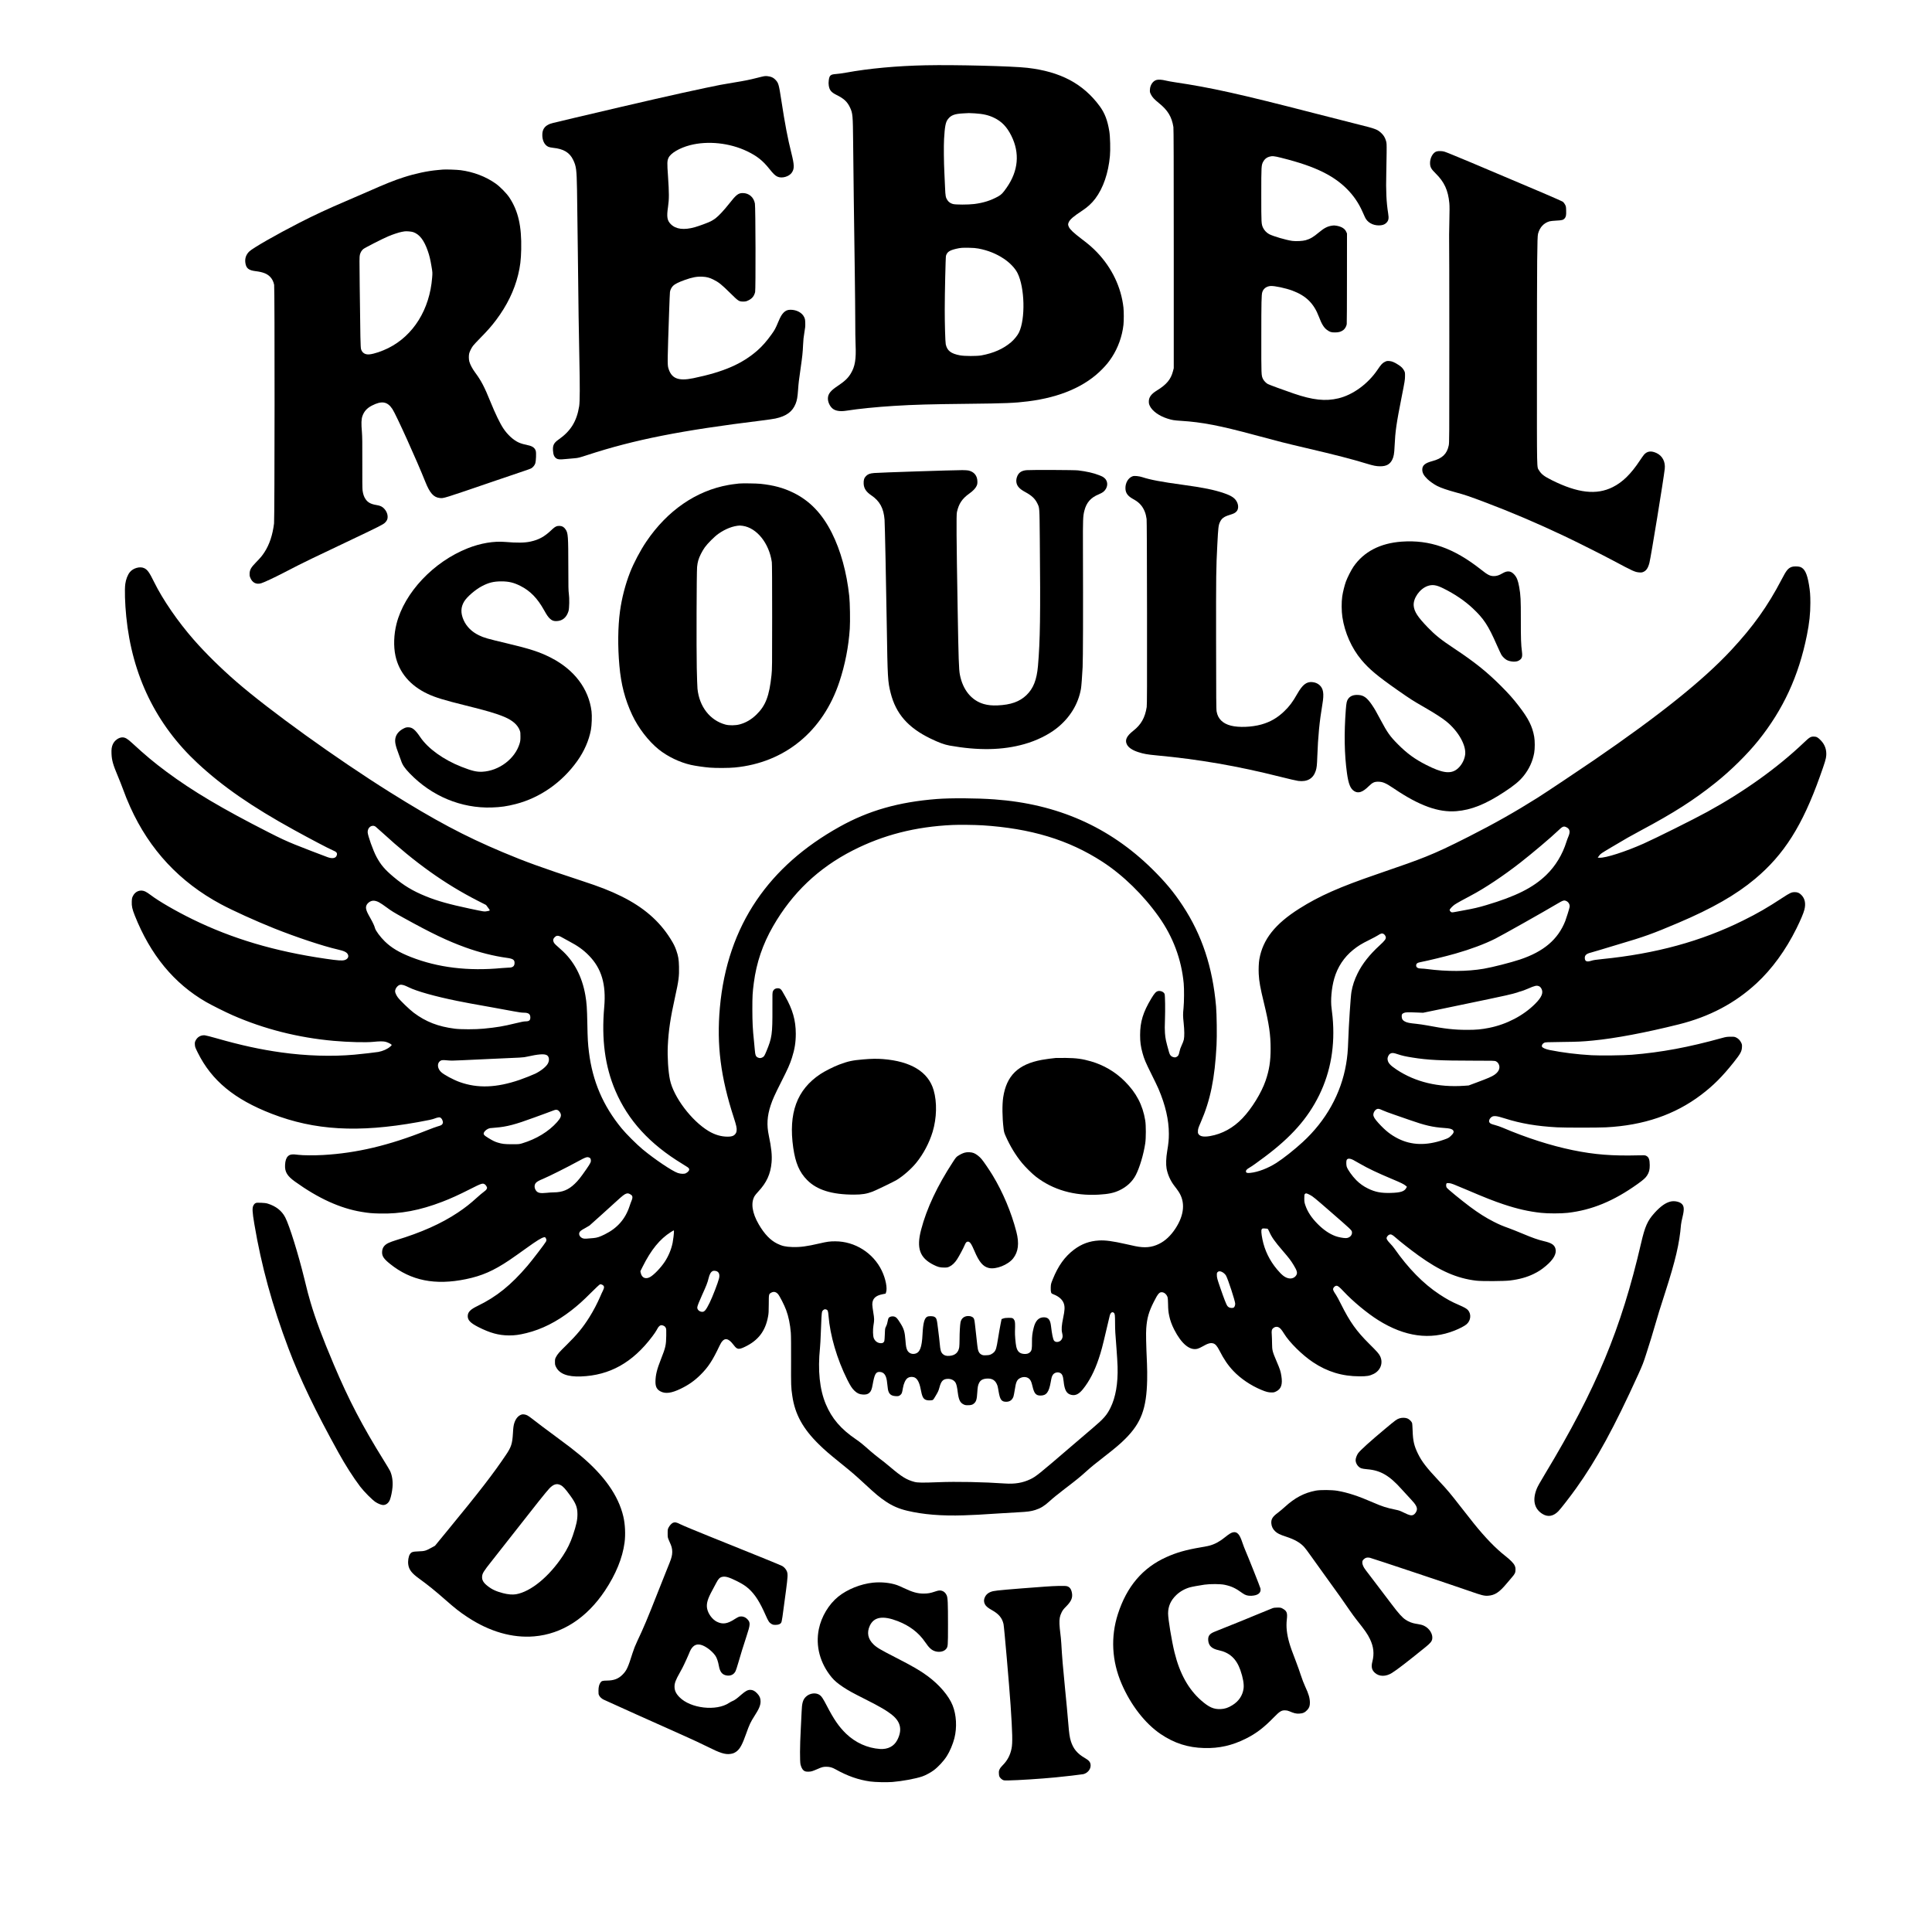
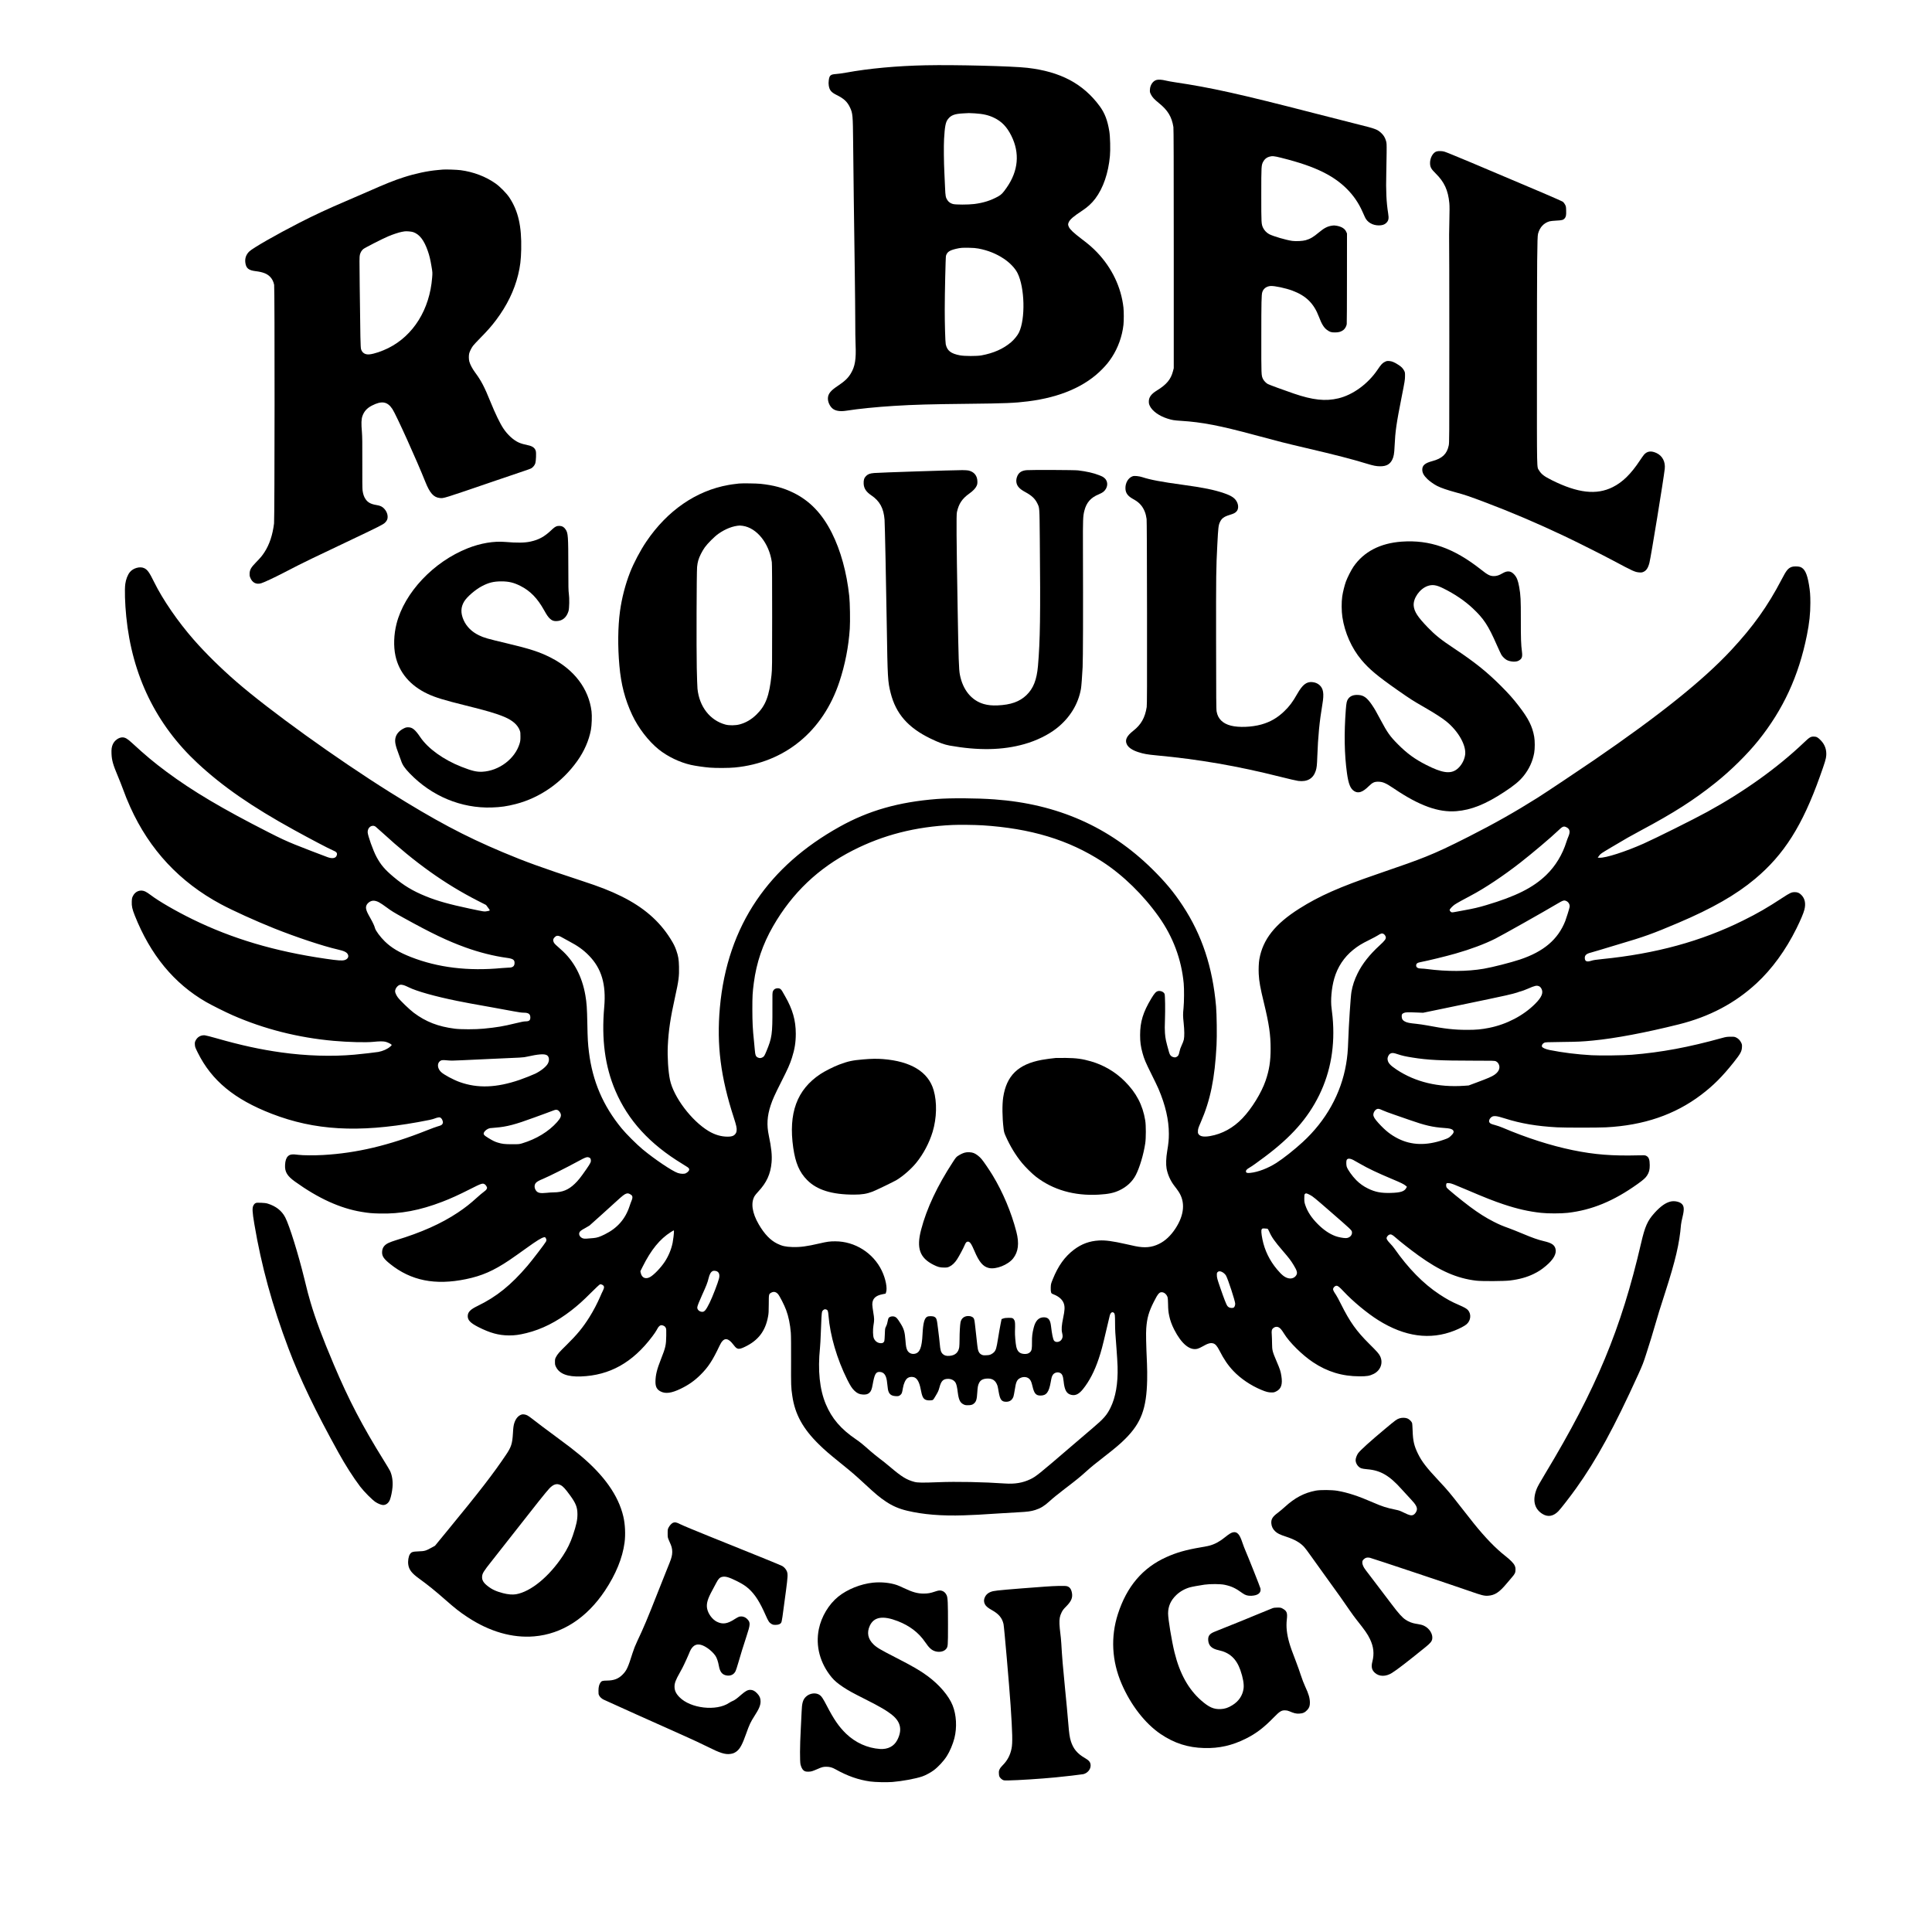
<svg xmlns="http://www.w3.org/2000/svg" version="1.0" width="6000px" height="6000px" viewBox="0 0 6000 6000" preserveAspectRatio="xMidYMid meet">
  <g transform="translate(0,6000) scale(0.1,-0.1)" fill="#000000" stroke="none">
    <path d="M28760 57973 c-911 -19 -1771 -98 -2485 -229 -104 -19 -242 -38 -306 -42 -177 -12 -211 -41 -231 -197 -8 -66 -8 -107 0 -162 23 -145 75 -208 242 -292 234 -116 335 -212 420 -394 82 -177 87 -238 95 -1072 7 -773 28 -2485 51 -4035 8 -591 15 -1284 15 -1540 -1 -256 4 -578 10 -715 20 -448 -17 -674 -145 -888 -90 -151 -190 -246 -421 -400 -208 -139 -286 -237 -293 -367 -7 -112 53 -250 141 -325 88 -76 236 -100 427 -70 393 61 929 115 1485 150 628 39 1111 52 2310 65 1145 12 1440 24 1850 76 1007 126 1787 466 2310 1005 132 136 201 221 296 366 190 289 320 652 359 1003 14 122 14 418 0 540 -71 631 -358 1231 -820 1714 -139 145 -256 246 -483 418 -238 180 -355 290 -391 368 -32 68 -32 92 -2 155 41 86 149 178 411 350 173 114 299 230 409 375 248 328 408 796 456 1328 18 194 8 600 -19 764 -55 341 -141 566 -298 780 -514 699 -1220 1074 -2248 1192 -453 53 -2258 98 -3145 79z m1511 -1493 c265 -17 431 -55 605 -140 236 -115 394 -280 532 -556 268 -537 218 -1093 -145 -1611 -116 -167 -164 -217 -255 -268 -231 -130 -462 -204 -753 -241 -185 -23 -577 -23 -660 0 -78 22 -132 60 -172 120 -53 78 -63 128 -73 386 -6 129 -15 325 -20 435 -19 371 -23 859 -11 1080 22 385 48 521 118 612 96 126 207 168 477 182 83 4 162 9 176 9 14 1 95 -3 181 -8z m115 -4199 c294 -55 554 -159 789 -316 186 -123 349 -294 424 -444 226 -448 250 -1423 46 -1846 -44 -91 -148 -220 -244 -302 -241 -206 -542 -340 -921 -410 -140 -26 -526 -25 -665 1 -284 53 -401 144 -444 345 -15 71 -32 638 -31 1081 0 491 26 1627 38 1666 37 119 107 167 311 216 136 32 195 37 396 33 139 -2 220 -9 301 -24z" />
-     <path d="M23730 57633 c-19 -2 -120 -26 -225 -53 -230 -59 -365 -86 -730 -146 -350 -57 -448 -76 -865 -164 -941 -199 -1950 -430 -4070 -930 -776 -183 -737 -173 -812 -211 -117 -59 -177 -151 -185 -284 -12 -191 62 -350 188 -405 31 -13 90 -25 148 -31 324 -33 511 -145 621 -374 96 -201 108 -294 120 -930 5 -275 16 -1139 25 -1920 18 -1671 30 -2544 47 -3305 19 -852 17 -1360 -5 -1494 -76 -473 -264 -775 -644 -1040 -139 -97 -179 -174 -170 -330 8 -138 36 -206 105 -253 50 -33 108 -37 291 -19 91 9 218 20 282 25 106 9 140 18 395 101 1459 477 2904 762 5409 1070 182 23 373 50 425 62 340 73 531 213 629 460 43 106 60 207 76 432 15 214 24 288 80 676 52 362 65 483 75 715 7 159 17 252 40 385 26 146 31 195 28 295 -3 107 -7 127 -32 183 -64 139 -234 232 -426 232 -92 0 -155 -27 -217 -91 -61 -65 -95 -125 -164 -288 -87 -208 -111 -251 -212 -391 -148 -207 -286 -363 -435 -494 -477 -418 -1050 -667 -1987 -861 -475 -99 -690 -9 -782 325 -27 98 -24 268 27 1740 11 311 22 585 26 610 8 67 47 143 97 194 53 53 172 113 357 179 233 84 383 113 553 104 132 -6 225 -31 340 -89 172 -86 252 -151 532 -427 247 -244 265 -256 395 -256 77 0 92 4 160 36 118 57 179 132 211 259 20 80 14 2638 -7 2749 -36 196 -183 323 -374 325 -140 1 -206 -49 -428 -333 -155 -197 -323 -377 -421 -451 -36 -28 -101 -68 -144 -91 -83 -43 -353 -143 -495 -184 -344 -97 -594 -65 -753 96 -111 112 -129 226 -83 534 35 243 35 423 -1 955 -29 413 -27 472 15 566 63 144 342 309 662 393 557 146 1240 74 1783 -188 301 -145 480 -286 680 -536 130 -163 186 -217 258 -251 138 -64 364 0 449 127 81 121 78 234 -16 609 -113 448 -198 894 -310 1626 -77 501 -89 544 -179 641 -55 59 -110 91 -193 108 -68 14 -95 16 -164 8z" />
    <path d="M35907 57514 c-106 -34 -189 -159 -195 -297 -4 -74 -2 -83 31 -150 42 -85 104 -152 245 -266 280 -226 401 -425 453 -746 8 -51 11 -1072 11 -3780 l0 -3710 -25 -96 c-65 -251 -200 -413 -497 -595 -178 -109 -253 -212 -252 -345 0 -55 6 -82 31 -135 73 -156 285 -310 541 -392 154 -49 203 -57 435 -72 642 -40 1203 -148 2290 -442 756 -204 927 -247 1575 -399 952 -223 1418 -343 1890 -487 217 -66 303 -83 424 -83 189 0 300 60 372 202 47 94 64 187 74 419 22 472 54 697 222 1545 93 467 101 520 102 630 1 113 -1 123 -27 173 -40 75 -87 124 -179 182 -129 83 -200 112 -284 118 -68 4 -80 2 -139 -27 -74 -37 -114 -80 -224 -243 -296 -439 -766 -782 -1217 -889 -404 -96 -791 -54 -1389 150 -288 98 -747 267 -799 293 -55 28 -128 104 -155 162 -51 110 -51 98 -50 1306 0 1083 5 1302 29 1382 34 115 131 187 262 196 122 7 466 -66 674 -144 425 -158 667 -397 824 -812 83 -221 154 -337 249 -407 91 -66 134 -80 251 -79 119 0 188 21 263 78 47 36 92 116 101 180 4 23 7 665 7 1427 l1 1386 -21 49 c-44 100 -135 160 -289 191 -64 13 -91 14 -155 5 -141 -20 -245 -74 -410 -212 -169 -142 -268 -200 -409 -240 -94 -27 -302 -37 -419 -21 -191 27 -587 143 -712 208 -79 42 -154 119 -190 196 -56 118 -57 135 -57 1027 0 904 1 918 61 1031 41 75 100 125 180 150 95 30 155 25 376 -31 575 -144 972 -281 1314 -452 572 -286 976 -692 1208 -1214 29 -66 66 -147 82 -182 70 -155 236 -252 429 -252 99 0 171 22 221 67 82 74 97 139 69 309 -55 339 -72 711 -58 1234 5 190 10 480 11 645 2 289 1 303 -21 375 -33 106 -72 169 -149 241 -117 109 -187 135 -693 260 -239 59 -862 218 -1385 353 -2320 598 -3204 795 -4324 961 -96 14 -222 37 -280 51 -136 33 -240 39 -304 18z" />
    <path d="M44618 55298 c-120 -32 -218 -217 -206 -389 8 -110 39 -162 180 -302 263 -260 380 -516 418 -912 9 -90 9 -242 0 -622 -6 -276 -9 -506 -6 -511 3 -5 6 -1426 6 -3158 0 -3077 0 -3151 -19 -3241 -55 -262 -201 -401 -509 -483 -226 -60 -312 -133 -312 -263 0 -101 44 -183 159 -295 70 -68 207 -165 302 -213 128 -64 311 -127 594 -204 271 -73 392 -115 880 -298 820 -309 1625 -652 2472 -1053 365 -172 1223 -603 1543 -775 599 -320 656 -346 790 -356 64 -5 83 -2 128 17 90 39 147 124 187 285 47 184 438 2584 475 2913 24 221 -71 405 -253 491 -166 78 -290 63 -389 -47 -19 -22 -78 -104 -130 -183 -276 -418 -538 -675 -844 -827 -505 -252 -1085 -186 -1889 215 -242 121 -327 186 -399 306 -71 120 -66 -131 -65 3169 1 3416 7 4079 34 4178 54 202 179 336 359 387 28 8 123 18 211 22 177 9 215 20 258 70 40 48 50 100 45 242 -3 117 -6 131 -33 184 -17 32 -46 70 -65 86 -19 15 -294 137 -610 272 -1954 832 -2975 1260 -3075 1288 -74 20 -175 23 -237 7z" />
    <path d="M13755 54734 c-22 -2 -96 -9 -165 -15 -316 -28 -696 -109 -1054 -225 -301 -97 -551 -197 -1151 -462 -187 -82 -475 -207 -640 -277 -547 -233 -990 -439 -1445 -672 -721 -369 -1453 -788 -1560 -894 -99 -97 -139 -215 -120 -351 24 -169 100 -231 311 -258 230 -28 357 -77 452 -171 67 -67 111 -152 131 -255 20 -96 16 -7251 -3 -7409 -44 -359 -143 -656 -297 -893 -75 -115 -114 -162 -264 -317 -152 -157 -190 -222 -198 -338 -3 -57 0 -84 17 -129 62 -162 185 -228 342 -182 80 23 412 178 674 314 127 66 345 178 485 249 257 130 379 188 1510 726 1007 479 1117 534 1177 593 66 66 87 120 81 206 -7 82 -43 161 -105 227 -63 67 -121 95 -238 114 -177 29 -272 80 -342 184 -49 71 -77 154 -93 269 -7 54 -10 336 -8 859 2 617 -1 814 -12 953 -23 267 -19 397 14 494 51 149 142 251 296 330 304 157 481 128 636 -106 113 -169 759 -1597 1025 -2266 137 -343 256 -477 443 -497 129 -14 74 -31 1736 538 377 129 771 262 875 297 105 35 206 71 225 81 56 27 116 100 135 161 22 73 32 321 15 381 -27 97 -105 154 -251 182 -110 22 -203 49 -276 81 -165 73 -350 241 -481 439 -104 156 -251 460 -397 820 -196 483 -288 658 -485 925 -79 107 -152 245 -175 335 -17 68 -19 179 -4 245 14 62 70 174 119 240 22 30 127 142 233 250 218 221 346 367 487 555 335 446 561 911 681 1399 65 269 88 456 96 791 16 722 -93 1196 -368 1611 -90 135 -290 338 -429 436 -306 216 -686 360 -1085 413 -114 15 -465 27 -550 19z m-921 -1943 c195 -69 335 -250 451 -583 51 -144 79 -263 116 -483 32 -189 32 -191 20 -344 -76 -988 -580 -1800 -1358 -2189 -201 -101 -442 -182 -586 -197 -133 -14 -226 42 -263 157 -19 60 -24 320 -43 1969 -10 806 -9 912 5 965 20 77 53 133 106 179 46 39 584 314 774 395 132 57 335 124 419 139 33 6 71 13 85 15 58 10 216 -3 274 -23z" />
    <path d="M31890 45399 c-153 -11 -244 -67 -294 -179 -53 -119 -44 -240 24 -331 46 -62 112 -112 227 -174 191 -103 296 -202 364 -340 75 -154 71 -95 81 -1125 23 -2339 11 -3150 -57 -3933 -38 -430 -143 -697 -356 -903 -214 -206 -486 -303 -903 -321 -164 -7 -298 7 -424 43 -383 111 -651 440 -742 911 -32 168 -42 463 -70 2083 -37 2151 -42 2874 -22 2965 57 261 162 418 382 575 117 83 193 162 228 237 22 48 27 71 26 138 -1 181 -103 306 -282 344 -29 6 -115 11 -190 11 -273 0 -2596 -76 -2737 -90 -131 -12 -188 -34 -247 -91 -61 -61 -82 -128 -76 -243 8 -145 78 -251 236 -358 264 -178 385 -401 413 -758 10 -135 49 -2000 69 -3300 25 -1625 31 -1726 120 -2080 162 -645 540 -1078 1235 -1415 265 -128 431 -189 595 -219 894 -160 1647 -146 2321 45 383 108 750 289 1014 499 402 321 660 741 745 1215 14 78 36 368 52 675 13 244 17 1717 10 3701 -3 882 1 991 44 1157 64 255 199 409 447 510 54 22 117 56 141 76 143 117 164 312 44 422 -46 43 -70 56 -175 97 -171 68 -383 116 -653 149 -108 13 -1431 19 -1590 7z" />
    <path d="M35180 45211 c-143 -47 -239 -214 -228 -396 9 -133 76 -222 233 -310 128 -71 198 -127 260 -206 89 -115 141 -246 164 -419 6 -48 11 -1097 13 -2915 2 -2288 0 -2856 -10 -2923 -52 -331 -175 -548 -417 -737 -207 -162 -266 -288 -199 -423 49 -99 169 -180 354 -240 169 -55 277 -74 575 -102 1311 -122 2504 -328 3845 -666 249 -63 496 -120 547 -126 282 -36 468 72 546 317 29 93 38 169 47 435 23 635 67 1088 160 1641 54 317 29 475 -91 583 -60 54 -140 87 -230 93 -177 14 -300 -84 -460 -364 -143 -252 -246 -390 -406 -543 -213 -205 -433 -332 -711 -410 -299 -83 -698 -99 -944 -36 -254 64 -404 212 -444 437 -13 73 -15 367 -17 2169 -2 2130 0 2259 38 3010 28 545 36 607 81 705 54 116 123 168 294 221 143 45 177 62 223 113 62 69 65 191 7 300 -62 116 -166 185 -395 264 -313 107 -644 174 -1295 263 -655 89 -997 154 -1240 234 -99 33 -248 49 -300 31z" />
    <path d="M22955 44984 c-16 -2 -73 -9 -125 -15 -52 -5 -144 -19 -205 -30 -1006 -178 -1900 -794 -2553 -1759 -184 -272 -391 -663 -505 -955 -147 -375 -257 -801 -312 -1204 -66 -486 -73 -1099 -19 -1696 52 -584 172 -1044 396 -1525 189 -404 502 -812 823 -1072 273 -221 654 -404 1001 -482 133 -31 414 -71 587 -85 186 -16 597 -14 778 4 1550 148 2739 1123 3248 2663 175 528 285 1088 322 1647 15 224 6 810 -16 1010 -80 741 -266 1417 -541 1965 -301 599 -685 999 -1199 1250 -307 150 -609 232 -1020 275 -126 13 -570 19 -660 9z m110 -1314 c438 -63 822 -541 905 -1129 7 -50 10 -617 10 -1693 0 -1552 -1 -1627 -20 -1811 -69 -655 -182 -952 -471 -1232 -157 -152 -327 -251 -519 -302 -128 -35 -325 -37 -442 -5 -479 130 -811 557 -867 1114 -6 51 -15 338 -22 638 -13 613 -6 2957 10 3145 5 61 21 150 36 200 33 117 118 286 202 405 88 123 301 336 423 422 220 155 453 245 665 257 11 0 52 -4 90 -9z" />
    <path d="M17300 43661 c-56 -18 -95 -46 -190 -136 -204 -193 -382 -290 -635 -344 -181 -40 -414 -43 -790 -11 -350 30 -764 -40 -1160 -197 -1062 -420 -1964 -1376 -2210 -2344 -85 -332 -97 -701 -34 -994 112 -521 459 -930 1004 -1185 234 -110 513 -195 1159 -355 673 -166 972 -254 1227 -362 250 -107 407 -246 471 -418 19 -51 22 -79 21 -190 0 -111 -4 -143 -27 -219 -142 -472 -637 -845 -1156 -873 -177 -9 -324 26 -650 154 -559 220 -1038 565 -1280 923 -158 233 -245 303 -373 303 -57 0 -78 -5 -142 -37 -139 -69 -230 -176 -255 -300 -23 -114 0 -228 102 -496 31 -80 63 -170 73 -200 43 -134 111 -234 271 -400 683 -707 1599 -1087 2544 -1057 281 9 474 37 747 107 756 195 1438 672 1911 1337 215 302 361 635 423 966 27 143 37 434 20 574 -87 704 -538 1299 -1267 1670 -345 176 -646 274 -1359 443 -619 147 -710 173 -870 250 -223 107 -389 272 -478 475 -95 217 -89 399 19 577 87 144 351 371 552 475 209 110 365 148 602 148 231 0 384 -37 590 -140 308 -155 530 -383 740 -760 84 -151 124 -208 181 -260 67 -61 118 -78 213 -73 178 9 301 114 361 308 26 83 32 400 11 543 -13 91 -16 218 -16 810 -1 979 -8 1072 -83 1183 -49 74 -104 108 -180 111 -34 1 -73 -1 -87 -6z" />
    <path d="M43530 43179 c-668 -48 -1177 -313 -1497 -779 -72 -106 -186 -330 -234 -460 -44 -122 -95 -327 -115 -465 -25 -174 -23 -457 5 -640 73 -484 286 -964 591 -1328 241 -288 496 -501 1120 -938 407 -284 477 -329 826 -529 316 -182 557 -336 689 -443 376 -303 627 -750 586 -1040 -25 -176 -128 -353 -263 -453 -200 -147 -456 -109 -948 142 -352 179 -588 351 -870 633 -251 252 -331 364 -542 760 -152 286 -185 342 -272 471 -149 219 -254 297 -418 307 -149 10 -253 -29 -318 -118 -45 -63 -58 -120 -75 -342 -56 -742 -44 -1387 36 -1967 47 -336 106 -484 225 -559 126 -80 260 -36 449 150 119 116 175 143 295 142 145 -1 237 -41 496 -216 781 -528 1377 -744 1933 -699 466 38 907 215 1491 599 310 204 463 331 594 492 172 212 286 459 332 721 23 128 23 373 0 500 -57 322 -178 564 -473 947 -181 235 -316 387 -567 638 -434 434 -817 740 -1453 1161 -404 268 -578 407 -813 650 -309 320 -418 486 -436 668 -23 232 185 530 431 617 149 52 272 34 486 -72 349 -172 664 -385 909 -614 349 -326 488 -537 756 -1149 63 -142 128 -280 144 -307 38 -59 114 -131 168 -158 107 -54 278 -65 358 -22 109 58 131 114 109 286 -29 223 -35 412 -34 990 1 628 -6 761 -51 1015 -37 204 -73 295 -149 382 -108 122 -215 134 -372 42 -104 -61 -179 -85 -264 -85 -121 0 -189 34 -400 201 -846 669 -1591 931 -2465 869z" />
    <path d="M55649 42396 c-119 -42 -169 -103 -317 -388 -435 -834 -888 -1469 -1574 -2205 -866 -930 -2224 -2018 -4253 -3408 -447 -306 -1526 -1026 -1755 -1170 -702 -442 -1341 -803 -2135 -1206 -621 -315 -958 -473 -1340 -626 -321 -129 -688 -260 -1500 -538 -1177 -403 -1802 -680 -2421 -1071 -757 -478 -1136 -958 -1244 -1574 -19 -107 -27 -309 -19 -461 12 -229 47 -425 159 -885 162 -667 210 -996 210 -1432 0 -390 -42 -662 -156 -994 -128 -374 -430 -865 -718 -1166 -286 -300 -631 -489 -1009 -554 -194 -33 -310 -12 -358 65 -17 26 -20 44 -16 102 4 61 15 95 89 265 298 684 435 1356 489 2395 15 284 6 960 -15 1202 -107 1217 -437 2215 -1034 3123 -276 421 -544 742 -953 1145 -1328 1306 -2938 2017 -4889 2159 -558 41 -1364 46 -1800 12 -1186 -94 -2115 -359 -3015 -861 -1105 -616 -1958 -1371 -2577 -2280 -646 -949 -1029 -2070 -1142 -3340 -103 -1157 24 -2157 433 -3415 78 -240 97 -328 87 -403 -8 -60 -18 -81 -59 -125 -41 -43 -108 -62 -218 -62 -203 0 -400 58 -595 175 -532 321 -1086 1057 -1198 1591 -54 260 -83 707 -67 1051 22 474 81 869 226 1522 111 500 130 644 122 940 -6 231 -22 326 -83 502 -44 127 -86 211 -182 364 -348 556 -837 979 -1527 1320 -341 169 -666 296 -1225 479 -1244 409 -1761 596 -2460 891 -1185 498 -2110 991 -3505 1865 -1656 1038 -3726 2528 -4765 3429 -485 421 -960 889 -1325 1306 -493 563 -960 1242 -1227 1785 -152 309 -209 388 -312 436 -131 61 -343 1 -444 -125 -67 -84 -122 -224 -141 -366 -24 -168 -11 -608 30 -1015 181 -1824 924 -3350 2215 -4552 779 -724 1686 -1353 2999 -2075 503 -277 1073 -577 1189 -625 131 -54 159 -88 133 -164 -28 -88 -133 -108 -282 -55 -135 48 -850 324 -1023 395 -274 112 -442 190 -807 376 -1443 734 -2362 1279 -3175 1883 -386 287 -645 503 -1059 884 -155 143 -223 183 -310 183 -112 0 -242 -93 -296 -211 -37 -82 -48 -158 -42 -294 8 -207 47 -343 197 -699 50 -118 115 -284 146 -368 79 -219 156 -409 241 -596 598 -1324 1534 -2326 2811 -3012 371 -199 1084 -523 1652 -750 690 -276 1527 -554 1974 -656 213 -48 291 -88 323 -163 30 -71 -14 -141 -107 -168 -78 -22 -209 -13 -585 42 -1577 229 -2896 620 -4135 1226 -517 253 -1049 561 -1298 751 -59 45 -135 95 -170 111 -154 72 -316 9 -390 -152 -22 -47 -27 -73 -30 -166 -5 -137 15 -228 92 -423 486 -1225 1219 -2115 2216 -2690 163 -94 614 -320 821 -410 982 -431 2037 -698 3144 -797 461 -41 999 -54 1225 -31 182 19 298 20 372 5 61 -13 169 -63 193 -89 15 -16 12 -21 -37 -64 -87 -76 -225 -138 -368 -165 -73 -14 -531 -66 -745 -85 -699 -63 -1496 -38 -2270 70 -646 90 -1261 224 -2015 440 -162 47 -322 87 -356 91 -124 12 -235 -50 -290 -163 -24 -48 -26 -63 -22 -129 5 -70 11 -87 91 -248 430 -866 1134 -1447 2297 -1897 1333 -515 2684 -593 4535 -260 340 61 458 87 527 115 34 15 86 29 113 32 45 5 54 2 83 -22 21 -18 37 -44 47 -80 14 -47 14 -57 1 -89 -17 -41 -47 -58 -153 -87 -43 -11 -195 -68 -338 -124 -1177 -469 -2184 -707 -3225 -765 -270 -15 -624 -12 -755 5 -200 27 -273 17 -336 -46 -51 -51 -80 -139 -86 -265 -12 -217 64 -344 307 -519 727 -522 1403 -830 2064 -940 233 -38 312 -46 571 -52 642 -16 1243 97 1940 365 255 97 514 215 867 394 353 179 386 189 452 149 20 -13 44 -40 56 -66 21 -44 21 -45 3 -82 -12 -25 -43 -55 -90 -88 -39 -28 -132 -105 -205 -172 -214 -195 -370 -317 -598 -470 -516 -344 -1137 -621 -1925 -859 -82 -25 -187 -63 -231 -85 -137 -65 -199 -159 -198 -299 1 -117 60 -201 248 -352 646 -520 1399 -671 2357 -473 496 102 857 261 1349 591 102 69 338 235 525 370 328 236 472 325 552 340 28 6 34 3 52 -27 25 -40 26 -70 6 -109 -31 -60 -429 -580 -574 -750 -513 -601 -961 -962 -1545 -1245 -231 -111 -310 -194 -310 -321 1 -125 85 -211 324 -334 370 -188 637 -261 960 -263 180 0 310 17 539 73 477 117 941 351 1392 702 210 163 368 305 613 551 137 137 262 254 277 259 21 7 37 5 64 -8 75 -35 82 -82 29 -188 -20 -39 -57 -118 -81 -176 -90 -210 -214 -448 -341 -650 -201 -319 -383 -541 -709 -861 -227 -222 -278 -281 -326 -373 -29 -55 -32 -70 -32 -151 0 -82 3 -97 32 -156 106 -215 358 -311 773 -296 897 33 1606 430 2216 1240 57 75 116 161 130 190 69 136 122 179 192 156 55 -18 78 -36 98 -77 16 -32 18 -62 15 -237 -4 -299 -19 -369 -166 -740 -124 -313 -166 -486 -169 -690 -2 -162 44 -249 162 -309 152 -77 336 -52 617 83 244 117 431 248 616 431 243 241 378 446 597 910 125 265 251 267 446 8 98 -130 149 -137 344 -43 410 197 632 487 714 935 19 98 22 155 23 391 1 305 1 309 68 349 79 48 153 35 219 -39 50 -56 197 -343 252 -494 75 -200 126 -449 146 -707 7 -84 10 -418 8 -880 -3 -763 -2 -807 38 -1080 82 -568 329 -1019 825 -1505 192 -188 292 -274 672 -582 357 -288 452 -370 745 -641 353 -327 465 -421 667 -556 202 -135 403 -222 653 -282 494 -119 1079 -167 1762 -144 319 10 501 20 1110 60 168 11 431 26 585 35 292 15 393 29 529 72 159 50 280 124 432 263 109 100 263 225 488 398 366 279 467 362 666 541 145 131 277 239 555 454 337 262 497 397 655 556 492 493 657 938 676 1821 4 146 1 373 -5 505 -28 625 -35 943 -23 1102 23 318 78 512 234 822 134 266 178 314 272 297 71 -13 134 -78 158 -160 6 -23 12 -111 13 -197 3 -181 10 -250 37 -378 28 -135 80 -277 153 -421 229 -450 492 -664 731 -595 32 9 100 40 149 69 165 95 247 119 331 96 70 -20 122 -80 198 -228 135 -265 263 -453 429 -628 224 -237 541 -451 867 -587 148 -62 222 -81 315 -81 71 -1 88 3 147 32 156 76 204 217 163 476 -23 149 -41 206 -150 461 -128 300 -138 338 -140 550 0 94 -5 218 -9 276 -10 122 -1 165 45 203 46 39 103 51 154 32 57 -22 102 -73 182 -202 166 -272 565 -666 898 -888 445 -297 908 -438 1445 -439 231 -1 313 13 436 73 217 106 306 340 207 548 -39 82 -90 140 -344 392 -392 389 -597 677 -870 1223 -65 132 -138 267 -162 300 -54 76 -87 139 -87 167 0 51 56 109 106 110 44 0 91 -38 217 -172 289 -310 735 -680 1079 -896 822 -516 1613 -625 2368 -325 164 65 317 145 377 198 132 115 151 315 43 438 -43 48 -112 87 -285 162 -226 97 -376 179 -605 330 -496 327 -966 806 -1395 1420 -26 39 -86 109 -132 157 -90 95 -119 142 -110 180 10 37 46 79 82 94 51 21 93 3 190 -84 144 -128 468 -382 710 -557 666 -482 1202 -717 1800 -787 177 -21 862 -17 1045 5 300 37 532 102 745 207 145 71 243 135 372 244 243 204 343 387 298 541 -34 117 -123 175 -355 229 -186 44 -352 102 -671 236 -142 60 -329 134 -416 166 -217 78 -304 115 -478 204 -244 124 -469 267 -735 465 -275 206 -699 553 -722 593 -20 34 -23 93 -7 124 10 19 17 20 87 14 69 -7 116 -25 551 -210 549 -235 842 -350 1131 -446 430 -144 788 -225 1170 -266 213 -24 622 -23 825 0 751 86 1427 365 2167 893 184 132 250 190 300 268 61 94 83 178 82 320 -1 175 -29 250 -109 290 -37 19 -54 20 -235 15 -824 -21 -1369 22 -2047 161 -684 141 -1434 381 -2178 698 -66 28 -172 65 -234 81 -123 32 -151 46 -177 85 -24 37 -3 104 47 149 73 67 156 61 437 -29 489 -156 991 -241 1621 -275 248 -13 1255 -13 1516 0 1169 60 2139 391 2955 1009 376 284 660 568 1012 1011 210 265 249 336 256 466 4 72 1 89 -21 137 -34 74 -88 131 -155 164 -54 26 -64 28 -182 27 -110 -2 -140 -6 -255 -38 -1044 -290 -1890 -448 -2805 -522 -257 -21 -984 -30 -1252 -15 -454 26 -901 81 -1303 162 -123 25 -220 67 -237 104 -17 38 14 93 67 120 38 19 67 20 565 26 504 6 606 11 950 44 693 67 1636 245 2664 502 955 238 1746 656 2416 1275 480 444 906 1029 1240 1703 130 264 217 468 247 585 48 187 17 342 -91 453 -65 67 -123 92 -211 91 -98 -1 -146 -23 -375 -173 -479 -314 -777 -486 -1230 -710 -1296 -643 -2711 -1030 -4375 -1196 -190 -19 -269 -31 -329 -50 -146 -47 -206 -24 -209 83 -3 86 52 135 188 168 38 9 160 45 270 79 110 35 371 113 580 175 812 239 1065 330 1858 667 1060 450 1799 873 2392 1369 899 753 1468 1651 2015 3184 157 439 190 549 196 653 11 177 -44 331 -164 458 -93 99 -139 124 -227 124 -94 0 -131 -23 -298 -182 -823 -785 -1858 -1527 -3011 -2158 -426 -233 -1585 -811 -1973 -984 -561 -250 -1181 -449 -1367 -439 l-58 3 45 62 c44 59 58 69 364 251 468 279 606 357 938 535 1014 541 1641 942 2307 1474 483 386 985 881 1332 1312 775 965 1256 2007 1510 3271 77 382 108 675 108 1005 0 244 -9 362 -43 565 -59 353 -136 506 -276 554 -57 19 -203 21 -254 2z m-25149 -8026 c1514 -96 2686 -451 3736 -1132 642 -417 1269 -1029 1753 -1711 442 -624 702 -1321 772 -2067 16 -175 13 -573 -5 -760 -20 -200 -20 -246 4 -475 24 -225 25 -413 5 -510 -8 -38 -38 -117 -66 -175 -35 -73 -56 -133 -69 -199 -22 -107 -39 -138 -94 -165 -34 -17 -44 -17 -91 -7 -70 16 -114 63 -137 146 -102 362 -114 418 -129 601 -8 102 -8 216 0 425 11 307 5 734 -11 787 -20 66 -128 114 -210 92 -60 -17 -108 -70 -202 -226 -258 -429 -349 -727 -349 -1139 0 -216 18 -353 77 -565 49 -180 96 -290 274 -647 88 -175 187 -381 220 -458 216 -506 322 -964 322 -1399 0 -178 -12 -298 -52 -536 -35 -209 -42 -408 -19 -540 33 -184 122 -383 240 -535 39 -49 96 -127 127 -173 220 -323 187 -731 -93 -1157 -148 -224 -315 -380 -508 -475 -226 -111 -442 -131 -739 -70 -50 10 -181 39 -291 64 -411 93 -637 123 -832 112 -297 -16 -543 -107 -778 -284 -290 -220 -492 -502 -661 -922 -57 -141 -58 -148 -62 -255 -2 -74 1 -123 10 -149 12 -35 19 -41 88 -68 163 -65 273 -166 311 -289 31 -99 26 -202 -22 -429 -50 -242 -59 -369 -34 -472 22 -90 21 -137 -5 -187 -24 -48 -60 -78 -113 -92 -53 -14 -111 2 -134 38 -33 49 -64 204 -93 451 -23 199 -83 272 -223 272 -158 0 -261 -106 -315 -325 -43 -171 -55 -274 -53 -445 2 -206 -8 -262 -58 -311 -46 -46 -104 -63 -193 -56 -134 11 -204 78 -237 227 -22 98 -45 368 -40 475 8 220 5 297 -16 339 -35 70 -61 81 -183 80 -78 0 -122 -6 -162 -20 l-55 -19 -32 -160 c-18 -88 -53 -288 -78 -445 -49 -303 -64 -354 -124 -423 -18 -20 -58 -49 -89 -64 -47 -23 -73 -28 -154 -31 -85 -4 -103 -1 -143 18 -82 40 -117 115 -134 291 -7 63 -21 193 -32 289 -12 96 -29 250 -38 341 -20 192 -32 222 -101 257 -33 16 -62 22 -110 22 -125 0 -215 -72 -240 -193 -16 -79 -30 -321 -30 -527 0 -102 -5 -214 -10 -249 -27 -164 -126 -253 -301 -268 -97 -8 -163 10 -214 61 -55 56 -72 114 -90 316 -8 91 -17 176 -20 190 -2 14 -18 142 -35 284 -34 287 -44 322 -110 360 -47 28 -179 29 -228 3 -85 -46 -125 -200 -142 -540 -20 -413 -82 -574 -235 -608 -101 -22 -194 20 -239 109 -31 62 -43 126 -56 302 -21 275 -48 364 -165 548 -84 133 -114 168 -162 188 -68 29 -166 9 -198 -39 -9 -14 -22 -63 -30 -110 -9 -55 -25 -105 -46 -146 -33 -63 -33 -64 -40 -249 -3 -103 -11 -198 -16 -212 -20 -47 -50 -65 -108 -64 -101 3 -185 65 -221 163 -25 70 -29 254 -9 381 30 181 29 211 -4 411 -17 102 -31 213 -31 246 0 180 97 277 319 320 l94 19 14 39 c46 128 -12 422 -131 671 -265 553 -836 914 -1446 914 -172 0 -246 -10 -485 -65 -405 -94 -603 -120 -852 -112 -205 6 -318 32 -468 106 -214 107 -397 298 -573 601 -205 353 -250 666 -127 876 15 26 66 88 113 138 260 278 383 546 414 908 19 217 -6 454 -86 834 -69 328 -52 604 58 938 63 189 121 317 328 728 207 409 266 541 332 746 86 268 120 481 120 752 -1 413 -98 754 -331 1160 -36 63 -76 134 -89 156 -38 67 -77 94 -135 94 -74 0 -126 -30 -152 -88 -21 -46 -21 -57 -19 -547 3 -788 -14 -908 -187 -1323 -61 -146 -73 -165 -127 -192 -50 -25 -87 -25 -140 -1 -62 28 -80 76 -93 236 -6 72 -17 193 -25 270 -40 372 -50 581 -51 990 0 418 6 518 46 825 81 623 276 1196 595 1751 598 1041 1410 1813 2479 2359 946 482 1945 737 3094 790 202 10 693 4 921 -10z m-18835 -43 c17 -12 113 -98 215 -191 1012 -929 1930 -1584 2950 -2106 l265 -135 63 -85 c72 -96 74 -89 -45 -110 -81 -13 -49 -18 -522 81 -634 134 -1017 241 -1366 384 -405 165 -680 330 -1004 603 -272 228 -393 371 -529 622 -104 193 -272 664 -274 767 -2 152 136 247 247 170z m36982 -18 c107 -52 125 -141 60 -291 -21 -49 -47 -118 -58 -155 -123 -399 -342 -760 -630 -1038 -407 -393 -944 -662 -1864 -935 -242 -72 -389 -106 -687 -160 -125 -23 -257 -47 -292 -54 -35 -8 -75 -11 -90 -9 -30 6 -66 46 -66 74 0 25 93 124 159 168 59 40 279 163 496 276 431 226 1014 615 1542 1027 369 288 965 792 1158 979 152 147 184 161 272 118z m4 -2295 c67 -34 109 -115 94 -186 -12 -60 -105 -357 -135 -433 -228 -573 -669 -947 -1407 -1194 -286 -95 -846 -238 -1125 -286 -513 -88 -1139 -91 -1762 -9 -61 8 -135 14 -165 14 -113 0 -171 32 -171 96 0 61 38 88 150 108 204 38 779 178 1072 262 473 135 910 299 1238 464 207 104 1516 841 1904 1073 204 121 231 129 307 91z m-36887 -32 c45 -23 156 -96 247 -165 139 -104 220 -154 510 -314 881 -488 1372 -723 1936 -927 423 -153 876 -267 1277 -322 194 -26 246 -59 246 -157 0 -102 -54 -147 -177 -147 -37 0 -135 -7 -218 -14 -1043 -100 -1987 15 -2820 341 -372 146 -608 287 -814 487 -141 138 -285 332 -305 411 -17 67 -63 168 -141 306 -91 160 -120 221 -134 290 -17 77 13 151 85 205 87 67 181 69 308 6z m31203 -985 c31 -17 62 -61 69 -96 12 -58 -26 -110 -189 -260 -315 -288 -538 -571 -685 -869 -98 -198 -155 -368 -192 -576 -24 -132 -84 -1042 -99 -1506 -11 -326 -27 -508 -67 -740 -156 -914 -623 -1753 -1347 -2418 -262 -241 -603 -510 -817 -647 -264 -168 -572 -286 -812 -310 -89 -9 -124 -1 -132 31 -11 42 19 80 97 125 94 55 224 147 482 340 830 621 1338 1196 1692 1914 361 734 501 1549 417 2436 -8 90 -22 208 -30 261 -36 247 -2 637 82 929 102 357 304 662 587 890 151 122 258 188 497 306 118 59 241 124 272 145 89 60 130 70 175 45z m-25589 -71 c22 -8 59 -27 83 -42 24 -15 116 -66 204 -112 277 -145 454 -272 626 -449 390 -400 536 -891 474 -1594 -89 -1007 23 -1845 346 -2602 395 -923 1065 -1656 2078 -2271 175 -107 196 -121 210 -152 19 -43 -21 -99 -99 -140 -51 -26 -156 -23 -250 8 -170 56 -726 430 -1095 737 -189 158 -507 475 -650 649 -575 699 -902 1460 -1014 2362 -34 272 -41 403 -51 895 -9 477 -20 638 -60 870 -101 593 -360 1079 -759 1427 -160 139 -202 181 -222 220 -32 62 -23 111 27 162 48 48 84 56 152 32z m-4837 -1522 c29 -9 97 -38 151 -65 240 -121 828 -286 1506 -423 255 -52 483 -94 1087 -201 237 -42 534 -96 661 -121 164 -31 258 -44 320 -44 149 -1 204 -41 204 -150 0 -90 -39 -120 -157 -120 -43 0 -138 -19 -306 -60 -381 -93 -569 -125 -987 -166 -246 -25 -704 -25 -895 -1 -519 66 -900 214 -1275 495 -133 100 -432 388 -497 480 -47 65 -83 146 -83 185 0 46 23 100 58 139 62 69 114 81 213 52z m35256 -33 c29 -13 49 -33 68 -65 76 -129 20 -271 -190 -481 -364 -365 -882 -636 -1425 -745 -244 -49 -405 -64 -695 -63 -389 0 -692 34 -1235 138 -96 18 -249 41 -340 50 -205 20 -286 36 -351 72 -67 36 -92 73 -97 143 -5 72 8 97 64 121 53 24 115 26 394 15 l205 -8 605 125 c1455 302 1691 352 1965 413 160 36 317 77 350 90 33 14 87 31 121 39 33 8 128 43 211 79 223 98 278 109 350 77z m-4388 -2111 c131 -44 238 -69 461 -104 466 -75 868 -96 1870 -96 638 0 677 -1 716 -19 52 -24 90 -73 105 -137 23 -101 -31 -202 -153 -285 -78 -54 -202 -107 -529 -229 l-268 -100 -143 -10 c-800 -55 -1512 116 -2096 503 -203 135 -271 212 -280 322 -5 66 36 149 88 176 51 28 101 23 229 -21z m-26435 -25 c80 -38 98 -158 40 -265 -53 -98 -210 -224 -389 -313 -78 -38 -337 -141 -485 -192 -722 -248 -1306 -269 -1865 -69 -202 73 -492 229 -578 312 -110 105 -128 255 -41 332 46 40 87 45 235 30 108 -11 175 -11 450 3 178 10 536 26 794 37 1124 48 1111 47 1235 75 343 76 519 91 604 50z m25966 -1717 c47 -23 207 -83 355 -133 149 -51 362 -125 475 -165 479 -169 725 -226 1080 -250 172 -11 238 -28 275 -71 38 -46 19 -94 -67 -175 -66 -63 -84 -72 -234 -124 -528 -182 -989 -169 -1403 39 -230 116 -396 247 -612 484 -116 128 -159 198 -159 261 0 51 34 120 74 150 58 44 94 42 216 -16z m-25635 12 c22 0 75 -50 95 -91 43 -84 19 -152 -99 -286 -262 -294 -642 -526 -1081 -659 -92 -28 -101 -29 -315 -29 -235 0 -311 9 -450 52 -96 30 -146 55 -288 141 -145 88 -166 117 -133 180 29 54 111 112 181 126 17 3 95 10 175 16 343 26 612 97 1195 312 149 55 313 115 365 133 52 18 124 45 160 60 79 34 150 55 168 49 8 -2 20 -4 27 -4z m1007 -1486 c19 -10 29 -25 34 -50 14 -77 2 -103 -141 -311 -173 -249 -251 -348 -357 -448 -196 -188 -384 -264 -653 -265 -55 0 -157 -7 -227 -15 -190 -21 -274 -2 -325 75 -51 74 -54 165 -9 225 34 44 88 76 244 141 165 68 743 358 1037 519 291 158 319 168 397 129z m23722 -72 c39 -21 132 -74 206 -116 250 -145 543 -283 995 -473 277 -116 366 -160 421 -207 l37 -32 -18 -33 c-57 -111 -172 -149 -480 -158 -302 -9 -485 26 -710 136 -140 68 -258 153 -365 260 -127 128 -269 328 -297 420 -16 54 -17 171 -2 205 26 57 103 56 213 -2z m-22486 -1048 c20 -8 49 -27 65 -41 36 -35 36 -92 1 -170 -14 -32 -43 -110 -63 -173 -132 -400 -381 -683 -769 -874 -166 -82 -233 -104 -357 -116 -214 -21 -269 -23 -313 -11 -92 25 -148 113 -118 184 17 42 53 69 183 140 56 30 115 65 130 76 33 27 645 578 843 760 170 156 236 208 287 227 50 17 66 17 111 -2z m21136 -34 c86 -44 150 -97 638 -522 620 -539 654 -571 663 -622 20 -102 -72 -196 -190 -196 -82 0 -228 28 -317 60 -188 69 -370 191 -553 375 -192 192 -318 382 -386 584 -29 86 -33 109 -33 212 -1 101 2 120 18 138 28 31 56 26 160 -29z m-1326 -1048 c16 -5 32 -28 56 -84 78 -179 166 -304 427 -608 198 -230 244 -291 335 -440 104 -171 123 -240 83 -309 -47 -81 -140 -120 -239 -100 -115 24 -209 96 -362 279 -230 274 -384 591 -452 930 -36 179 -43 282 -22 315 15 23 22 25 84 24 37 -1 77 -4 90 -7z m-18428 -84 c0 -71 -22 -258 -41 -353 -41 -204 -129 -416 -246 -592 -124 -187 -334 -405 -454 -472 -138 -77 -256 -26 -290 125 l-12 55 71 142 c263 526 533 857 875 1074 45 28 85 52 90 52 4 1 7 -14 7 -31z m1340 -1243 c64 -33 85 -110 60 -217 -33 -135 -204 -579 -293 -758 -112 -225 -157 -280 -228 -280 -91 1 -167 74 -153 150 8 48 62 183 149 375 132 290 167 379 200 515 33 137 73 204 135 229 29 12 93 5 130 -14z m15666 -10 c54 -22 111 -72 138 -118 61 -105 286 -794 286 -874 0 -54 -22 -108 -48 -122 -30 -16 -99 -13 -139 5 -19 9 -45 31 -58 48 -30 40 -107 237 -218 561 -98 284 -106 316 -107 403 0 54 4 67 25 87 28 29 68 32 121 10z m-12272 -1175 c44 -16 54 -46 66 -190 49 -617 263 -1345 581 -1983 99 -197 149 -275 228 -350 81 -77 153 -110 256 -115 100 -5 155 9 204 54 51 46 76 107 101 250 58 324 98 400 213 398 144 -2 218 -109 238 -344 6 -63 17 -151 24 -195 25 -140 91 -202 229 -212 91 -7 116 -1 160 38 42 36 51 61 76 210 24 146 81 267 147 313 50 35 124 45 193 26 99 -27 171 -151 211 -365 44 -231 74 -296 151 -334 46 -22 123 -27 201 -15 35 6 41 13 101 113 89 148 103 179 130 280 53 197 108 258 241 269 117 9 221 -41 266 -129 25 -50 44 -135 63 -291 29 -227 72 -318 175 -370 46 -24 67 -28 135 -28 101 0 147 13 192 52 71 62 91 128 104 343 11 173 21 227 56 296 44 88 114 128 240 136 175 12 278 -59 333 -228 6 -19 22 -100 35 -180 42 -249 90 -313 236 -312 109 0 185 55 223 160 9 27 28 123 42 214 36 247 68 314 172 365 107 53 236 32 297 -49 36 -46 53 -92 82 -215 52 -220 107 -282 247 -282 184 0 262 103 318 420 25 142 34 175 66 223 40 64 137 94 210 66 76 -29 106 -91 124 -264 29 -282 94 -394 246 -425 126 -27 232 27 354 178 198 245 361 560 489 942 80 237 121 394 235 884 53 229 103 440 111 468 27 89 81 121 128 75 30 -30 34 -68 35 -322 1 -219 4 -282 46 -810 14 -176 28 -417 32 -535 15 -523 -60 -956 -222 -1282 -112 -226 -211 -339 -545 -622 -124 -105 -430 -366 -680 -581 -996 -856 -1089 -931 -1263 -1014 -238 -113 -479 -153 -787 -132 -661 46 -1509 63 -2075 40 -482 -19 -639 -17 -738 10 -243 65 -393 157 -752 462 -99 84 -247 203 -330 264 -82 62 -208 164 -279 226 -247 219 -322 280 -454 370 -468 318 -750 647 -937 1094 -191 456 -252 1046 -180 1746 8 79 20 281 25 449 15 440 27 640 41 678 12 34 60 72 91 72 9 0 28 -4 42 -10z" />
    <path d="M32790 27144 c-115 -10 -317 -38 -435 -59 -734 -135 -1098 -488 -1200 -1165 -34 -229 -30 -622 11 -960 13 -111 20 -138 65 -240 137 -310 309 -595 508 -837 106 -129 313 -334 431 -425 531 -411 1194 -601 1949 -559 307 18 471 52 647 135 228 108 404 273 508 476 120 233 242 643 293 985 24 164 24 554 0 704 -78 483 -279 867 -643 1227 -291 289 -649 499 -1044 613 -267 77 -451 102 -780 106 -146 1 -285 1 -310 -1z" />
    <path d="M26805 27099 c-339 -29 -456 -55 -739 -159 -166 -62 -455 -207 -591 -298 -727 -484 -994 -1211 -840 -2287 68 -472 192 -760 430 -1001 304 -309 770 -454 1455 -454 248 0 396 24 575 92 112 43 661 308 753 364 202 122 459 348 612 539 220 272 400 614 504 956 128 425 140 917 31 1293 -165 568 -704 898 -1579 966 -179 14 -365 11 -611 -11z" />
    <path d="M29955 24202 c-69 -21 -126 -49 -206 -100 -49 -31 -69 -55 -154 -186 -486 -743 -817 -1447 -989 -2106 -151 -575 -43 -876 389 -1092 132 -66 198 -83 320 -83 104 0 114 2 177 33 83 40 164 119 233 226 65 101 196 345 236 443 33 78 57 103 100 103 60 0 106 -66 199 -285 148 -350 269 -492 451 -534 220 -51 595 98 753 298 162 206 193 468 100 828 -156 604 -418 1227 -737 1753 -102 167 -277 425 -342 502 -67 81 -170 160 -245 189 -76 30 -205 35 -285 11z" />
    <path d="M51885 22686 c-159 -37 -314 -147 -502 -354 -219 -243 -296 -416 -418 -942 -617 -2662 -1392 -4524 -2973 -7148 -168 -278 -241 -410 -270 -484 -134 -343 -75 -609 170 -768 170 -111 340 -86 500 73 73 73 360 442 556 716 631 881 1184 1894 1928 3533 139 307 161 364 252 650 147 460 172 542 272 886 91 317 144 487 315 1017 319 989 443 1519 490 2100 4 44 25 152 47 239 62 253 51 357 -45 427 -77 56 -216 79 -322 55z" />
    <path d="M7930 22632 c-22 -12 -44 -37 -60 -68 -41 -79 -35 -201 29 -579 217 -1293 556 -2527 1061 -3865 355 -940 839 -1947 1552 -3233 213 -386 458 -769 672 -1052 119 -157 374 -414 481 -484 79 -51 182 -91 234 -91 91 0 172 64 211 167 34 89 68 256 79 381 17 184 -9 362 -72 504 -13 29 -98 172 -189 318 -680 1094 -1094 1887 -1563 2995 -352 832 -565 1400 -721 1929 -71 242 -91 319 -193 736 -184 755 -463 1652 -592 1901 -108 209 -291 352 -549 431 -47 14 -105 21 -205 25 -125 4 -144 2 -175 -15z" />
    <path d="M16200 16071 c-102 -33 -179 -121 -225 -256 -26 -80 -35 -139 -45 -322 -19 -328 -52 -431 -216 -674 -397 -591 -827 -1147 -1807 -2339 l-398 -485 -107 -59 c-183 -100 -212 -108 -402 -115 -185 -7 -223 -19 -268 -86 -46 -66 -70 -219 -52 -330 23 -153 109 -264 319 -417 290 -210 519 -395 841 -679 301 -265 441 -374 681 -532 679 -448 1390 -653 2066 -596 865 72 1631 567 2200 1419 338 508 545 1013 609 1491 33 249 19 570 -37 809 -153 656 -598 1285 -1353 1914 -174 145 -356 286 -656 506 -366 270 -726 540 -830 624 -52 42 -118 88 -146 101 -54 28 -134 39 -174 26z m1208 -2191 c78 -39 144 -111 295 -318 180 -248 228 -368 230 -582 1 -181 -32 -335 -143 -665 -75 -224 -176 -430 -308 -630 -428 -649 -997 -1116 -1456 -1196 -108 -18 -249 -7 -406 34 -216 57 -346 117 -482 226 -125 99 -173 181 -166 285 6 104 43 164 299 486 129 162 437 554 684 870 665 852 1014 1288 1104 1383 126 133 232 165 349 107z" />
    <path d="M43460 15951 c-82 -26 -115 -50 -438 -320 -469 -392 -769 -662 -843 -761 -40 -54 -79 -159 -79 -214 0 -106 77 -218 174 -255 31 -11 103 -23 188 -30 414 -34 690 -196 1075 -629 81 -91 204 -225 273 -297 165 -173 212 -261 189 -350 -16 -57 -62 -120 -105 -140 -63 -30 -123 -16 -286 64 -124 61 -160 74 -268 96 -280 57 -416 101 -710 229 -444 194 -776 303 -1096 358 -172 29 -528 32 -671 5 -360 -68 -651 -222 -962 -507 -64 -58 -159 -138 -211 -177 -169 -124 -217 -201 -208 -332 7 -95 46 -177 117 -245 73 -69 145 -105 345 -170 260 -86 421 -177 549 -309 32 -33 126 -158 209 -276 84 -119 299 -418 478 -666 349 -481 571 -793 744 -1049 60 -87 152 -213 205 -280 264 -331 341 -442 417 -600 114 -238 137 -455 74 -700 -41 -162 -19 -260 79 -348 134 -120 337 -122 526 -5 156 96 482 347 1045 804 156 127 198 179 210 259 22 147 -90 326 -253 403 -64 30 -105 40 -267 66 -106 18 -213 60 -305 120 -107 71 -222 198 -445 495 -118 157 -324 429 -459 605 -372 485 -380 496 -411 560 -15 33 -29 74 -30 90 -5 75 0 88 44 131 52 50 106 63 189 46 64 -13 2651 -877 3100 -1036 370 -130 452 -151 571 -143 209 14 352 108 579 382 51 61 122 145 159 187 95 109 112 146 113 238 0 61 -5 86 -27 133 -33 71 -136 175 -295 300 -291 227 -620 567 -974 1007 -69 85 -251 317 -405 514 -320 412 -412 522 -667 794 -400 427 -541 610 -661 855 -118 241 -155 397 -165 707 -4 130 -12 237 -19 252 -22 52 -91 116 -148 138 -68 25 -168 26 -244 1z" />
    <path d="M20895 12706 c-42 -19 -99 -82 -132 -146 -26 -52 -28 -62 -28 -180 0 -121 1 -128 36 -210 20 -47 48 -113 63 -146 39 -93 52 -197 38 -298 -15 -102 -35 -160 -152 -446 -51 -124 -184 -458 -296 -744 -315 -801 -438 -1093 -632 -1501 -64 -135 -106 -242 -147 -370 -140 -448 -185 -546 -310 -671 -129 -131 -269 -184 -485 -186 -130 -1 -167 -11 -199 -56 -44 -63 -64 -139 -65 -257 -1 -95 2 -115 21 -150 28 -52 76 -97 138 -128 82 -41 1746 -789 2489 -1119 247 -109 577 -264 735 -343 391 -197 551 -248 714 -225 82 12 124 29 188 75 109 81 183 216 304 560 93 265 137 358 249 533 149 230 196 342 196 463 0 99 -28 166 -103 246 -75 80 -138 113 -218 113 -79 0 -151 -39 -279 -151 -139 -122 -207 -171 -266 -194 -27 -10 -76 -36 -108 -58 -397 -268 -1201 -176 -1545 176 -109 111 -153 206 -153 327 -1 109 38 212 161 428 56 99 117 215 135 258 18 44 52 117 76 163 23 47 57 124 76 173 42 110 74 165 125 217 104 104 248 93 440 -35 102 -67 206 -168 259 -249 44 -68 81 -177 105 -310 35 -194 107 -280 252 -300 119 -16 217 34 267 138 14 28 50 140 81 247 82 283 154 518 257 830 122 369 125 429 34 528 -72 79 -170 109 -267 82 -20 -6 -84 -41 -144 -80 -218 -141 -365 -162 -541 -75 -143 70 -275 250 -305 415 -26 146 17 297 156 550 47 85 108 198 134 251 61 118 107 163 184 179 97 20 202 -10 432 -123 185 -91 291 -159 392 -251 195 -179 343 -413 524 -825 78 -178 109 -225 177 -264 45 -25 63 -29 125 -29 91 0 149 22 177 68 22 35 37 136 150 999 56 430 60 507 29 591 -24 65 -83 134 -144 169 -42 25 -818 341 -2240 912 -445 179 -861 352 -922 384 -122 64 -174 73 -238 45z" />
    <path d="M38284 12411 c-52 -13 -128 -60 -227 -141 -175 -142 -320 -222 -489 -269 -40 -11 -168 -37 -283 -56 -454 -77 -748 -161 -1063 -303 -735 -330 -1229 -910 -1505 -1768 -228 -708 -189 -1455 113 -2159 282 -660 730 -1238 1210 -1564 427 -289 849 -425 1360 -438 465 -12 865 79 1291 292 320 160 550 335 864 656 184 189 239 224 350 223 53 -1 86 -8 135 -28 151 -64 209 -78 306 -74 114 5 180 34 253 114 60 65 81 125 81 228 -1 138 -38 268 -145 496 -43 93 -97 233 -135 350 -34 107 -100 294 -147 415 -132 342 -170 449 -214 600 -77 269 -101 496 -76 717 25 214 1 272 -143 349 -39 21 -59 24 -145 24 -72 0 -115 -5 -155 -19 -30 -10 -260 -104 -510 -208 -250 -105 -630 -260 -845 -344 -214 -85 -422 -169 -462 -186 -142 -60 -190 -129 -181 -258 13 -170 110 -263 325 -309 340 -73 548 -263 673 -616 82 -234 118 -440 100 -575 -30 -217 -150 -395 -349 -517 -129 -80 -234 -115 -361 -120 -216 -10 -365 56 -608 269 -396 348 -665 834 -826 1490 -88 356 -200 1038 -200 1213 1 220 82 403 251 566 113 110 265 197 423 242 65 19 286 59 455 84 184 26 498 24 632 -5 213 -46 337 -105 553 -262 86 -62 163 -84 279 -78 202 11 301 92 276 226 -6 37 -388 997 -466 1175 -23 50 -63 156 -90 235 -57 167 -87 228 -135 282 -47 52 -99 68 -170 51z" />
    <path d="M27111 10849 c-384 -41 -794 -205 -1077 -433 -295 -237 -525 -621 -604 -1008 -108 -526 37 -1065 402 -1504 84 -100 184 -185 352 -297 159 -106 295 -181 681 -375 475 -239 685 -363 858 -506 254 -212 300 -464 140 -769 -101 -191 -290 -288 -532 -273 -390 26 -765 195 -1055 475 -221 214 -377 439 -597 864 -117 224 -159 289 -214 331 -120 92 -322 67 -443 -54 -88 -89 -118 -195 -127 -460 -3 -96 -16 -346 -27 -555 -28 -503 -30 -993 -6 -1088 30 -115 75 -181 143 -207 42 -17 152 -15 214 4 30 9 104 38 165 65 141 63 182 73 281 73 104 -1 181 -22 280 -78 373 -209 712 -328 1075 -379 157 -22 521 -30 695 -16 312 26 718 101 929 173 94 31 264 123 352 189 145 109 308 285 408 441 94 147 189 373 236 557 84 334 63 725 -56 1020 -119 297 -413 641 -774 908 -234 173 -460 304 -1005 583 -466 239 -574 303 -676 401 -176 170 -215 368 -116 581 129 277 407 322 872 141 367 -143 648 -359 845 -648 127 -188 209 -260 330 -291 126 -32 257 -2 320 74 60 73 61 76 61 757 0 677 -7 836 -41 912 -31 71 -85 121 -149 140 -64 18 -104 13 -222 -27 -130 -45 -218 -60 -345 -60 -189 0 -346 44 -611 170 -79 38 -177 81 -216 94 -214 74 -490 101 -746 75z" />
    <path d="M32430 10724 c-1063 -78 -1491 -116 -1588 -139 -125 -30 -206 -87 -251 -177 -41 -81 -42 -152 -5 -227 31 -62 94 -115 218 -184 213 -119 318 -244 361 -432 20 -85 177 -1892 220 -2525 58 -865 65 -1166 30 -1340 -43 -214 -131 -378 -282 -528 -40 -39 -74 -84 -90 -119 -22 -48 -25 -65 -21 -134 4 -68 9 -86 34 -122 17 -23 50 -53 74 -67 43 -24 52 -25 190 -23 298 5 1002 50 1455 94 275 26 808 88 864 100 130 29 231 145 231 267 0 101 -42 156 -180 236 -234 135 -359 286 -433 521 -38 121 -55 240 -82 570 -30 354 -53 606 -100 1075 -63 630 -93 993 -115 1387 -6 100 -20 246 -31 325 -11 79 -23 204 -26 278 -6 165 9 250 67 367 33 67 59 101 144 186 156 158 203 269 176 418 -22 120 -70 185 -156 208 -63 17 -355 11 -704 -15z" />
  </g>
</svg>